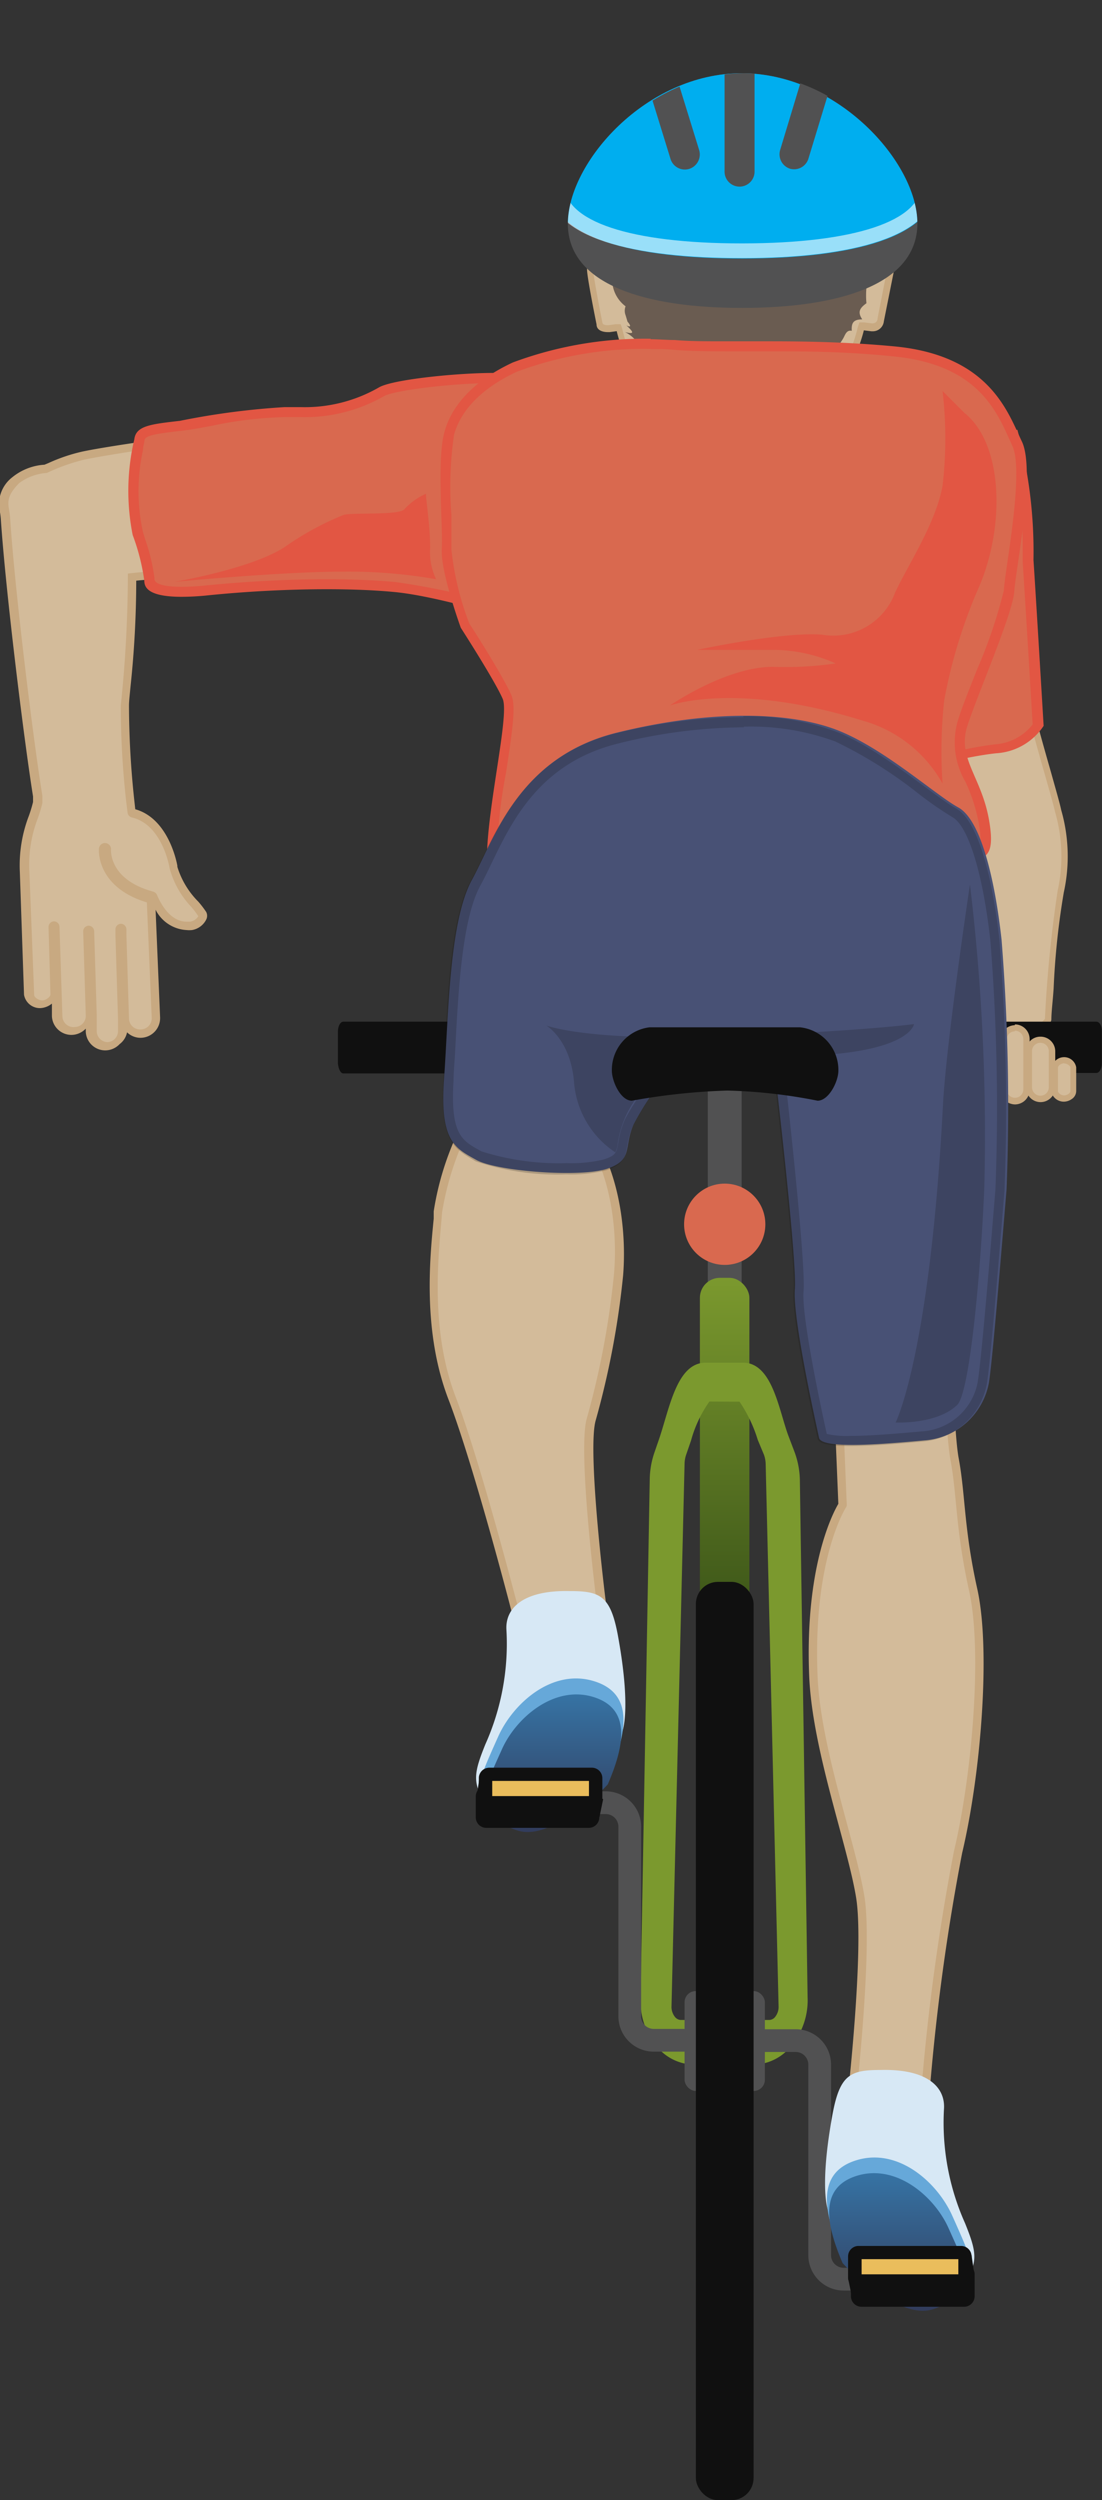
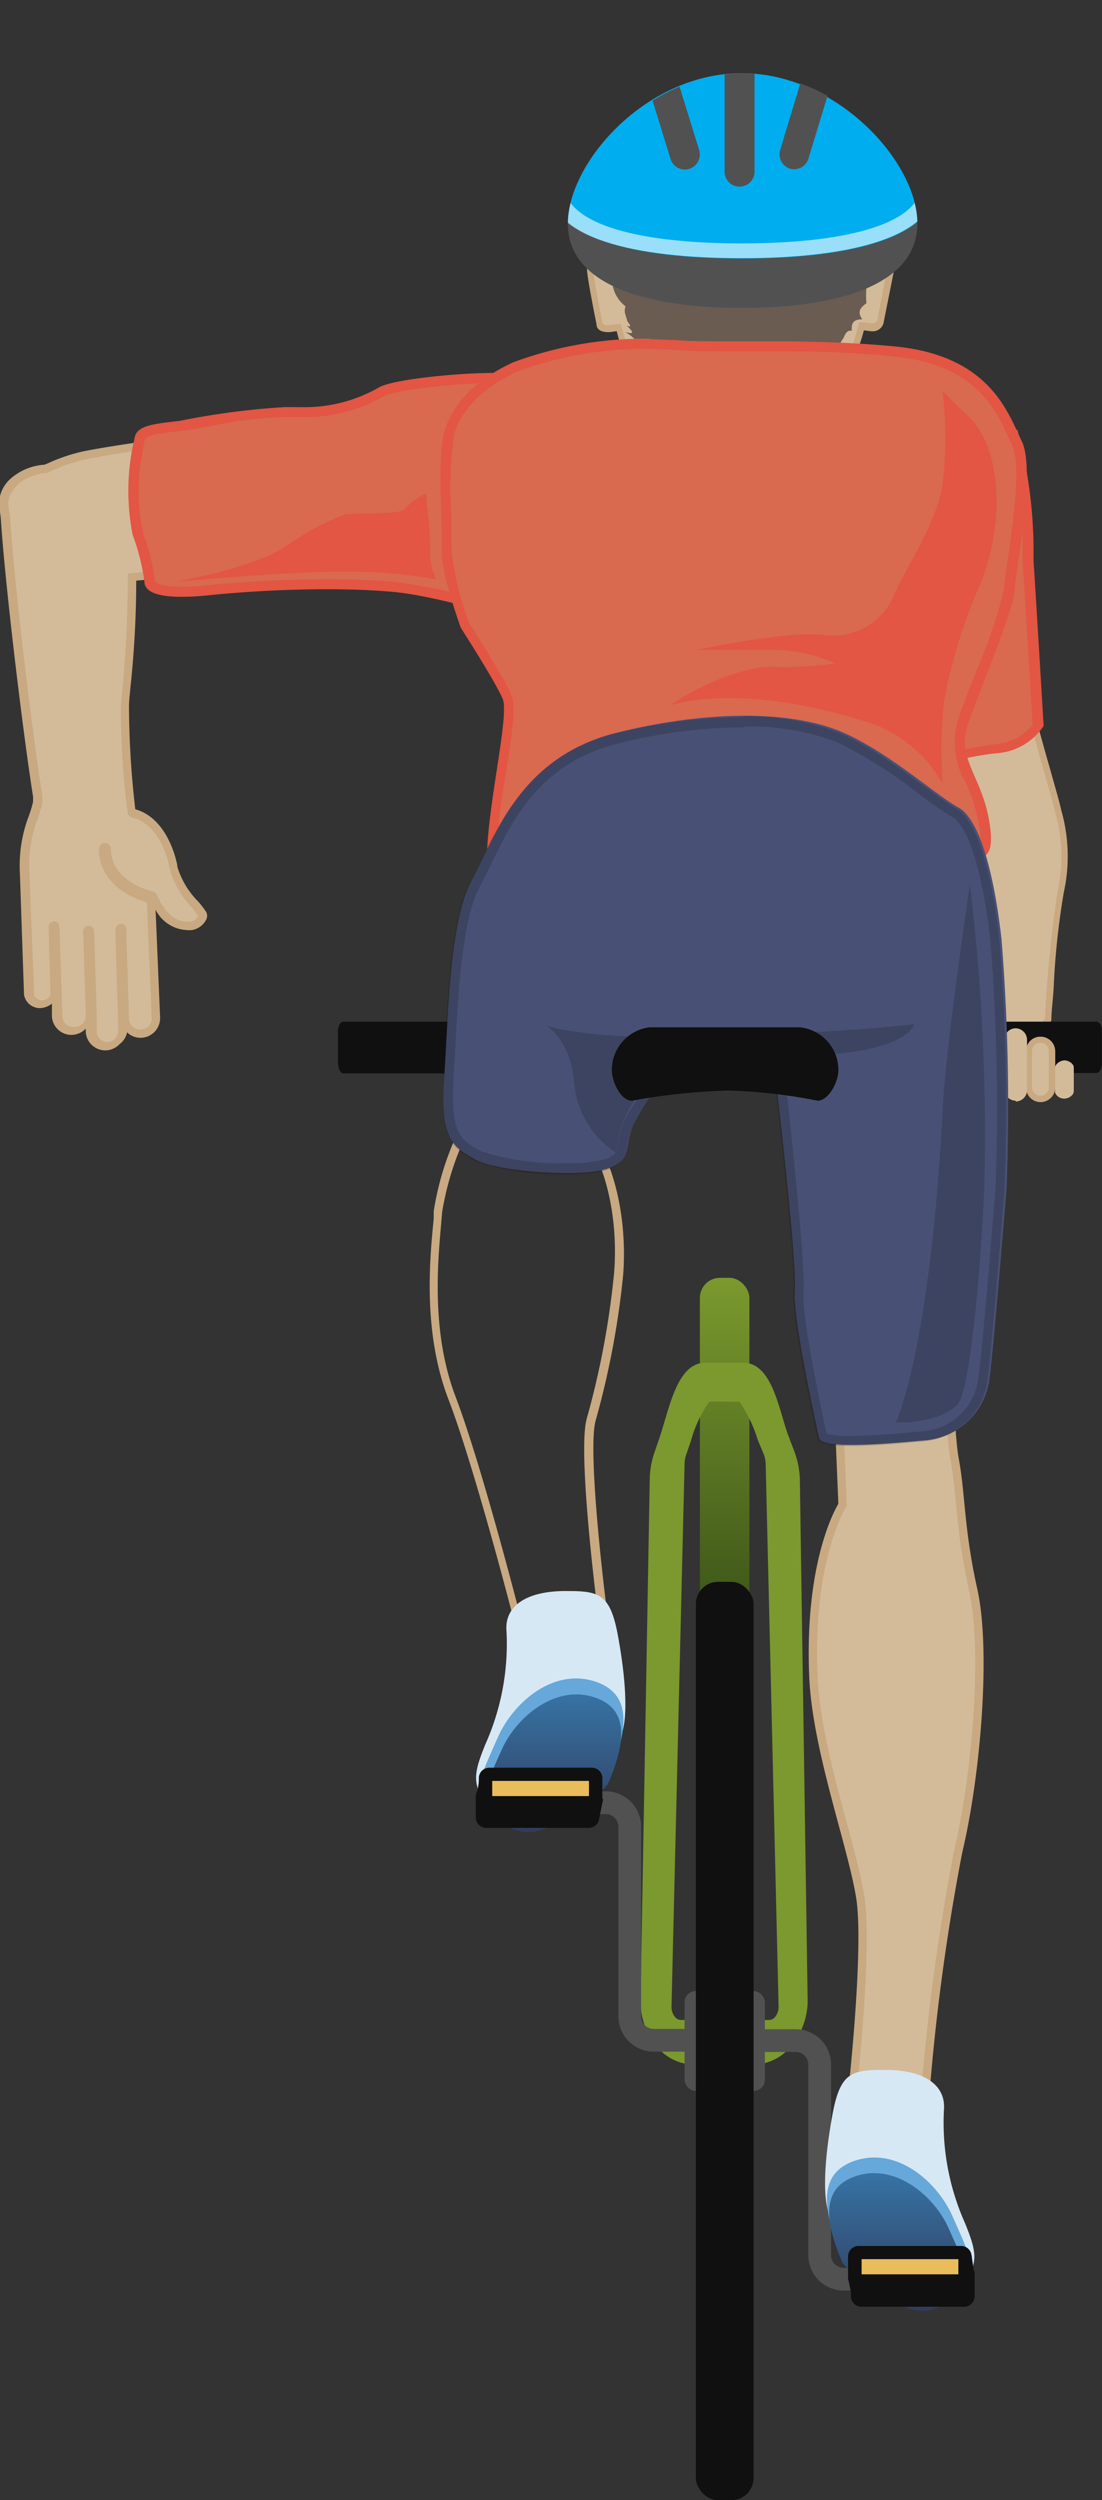
<svg xmlns="http://www.w3.org/2000/svg" xmlns:xlink="http://www.w3.org/1999/xlink" viewBox="0 0 68.35 155">
  <rect x="0" y="0" width="68.35" height="155" fill="#333333" stroke="none" />
  <defs>
    <style>.cls-1,.cls-19{fill:none;}.cls-2,.cls-25,.cls-5{fill:#d3bb9a;}.cls-3{fill:#c8a981;}.cls-4{fill:#6a5c51;}.cls-25,.cls-5{stroke:#c8a981;stroke-linejoin:round;}.cls-5{stroke-width:0.52px;}.cls-6{fill:#d9694f;}.cls-7{fill:#e25643;}.cls-8{fill:#515152;}.cls-9{fill:#101010;}.cls-10{clip-path:url(#clip-path);}.cls-11{fill:#00aeef;}.cls-12{opacity:0.6;}.cls-13{fill:#fff;}.cls-14{clip-path:url(#clip-path-2);}.cls-15{fill:#485175;}.cls-16{opacity:0.2;}.cls-17{fill:url(#linear-gradient);}.cls-18{fill:#7b992e;}.cls-19{stroke:#515152;stroke-miterlimit:10;stroke-width:1.41px;}.cls-20{fill:#d7e8f5;}.cls-21{fill:#66a8d9;}.cls-22{fill:url(#linear-gradient-2);}.cls-23{fill:#eabd5c;}.cls-24{fill:url(#linear-gradient-3);}.cls-25{stroke-linecap:round;stroke-width:0.75px;}</style>
    <clipPath id="clip-path">
      <path class="cls-1" d="M56.9,13.85c0,3.79-4.85,5.23-10.83,5.24s-10.84-1.42-10.85-5.21S40.06,4.54,46,4.54,56.9,10.06,56.9,13.85Z" />
    </clipPath>
    <clipPath id="clip-path-2">
      <path class="cls-1" d="M57,13.85c0,3.79-4.85,5.23-10.83,5.24S35.3,17.67,35.3,13.88s4.84-9.33,10.83-9.34S57,10.06,57,13.85Z" />
    </clipPath>
    <linearGradient id="linear-gradient" x1="44.95" y1="100.61" x2="44.95" y2="79.22" gradientUnits="userSpaceOnUse">
      <stop offset="0" stop-color="#3b5418" />
      <stop offset="1" stop-color="#7b992e" />
    </linearGradient>
    <linearGradient id="linear-gradient-2" x1="34.28" y1="113.6" x2="34.28" y2="105.05" gradientUnits="userSpaceOnUse">
      <stop offset="0" stop-color="#323c5c" />
      <stop offset="1" stop-color="#3673a4" />
    </linearGradient>
    <linearGradient id="linear-gradient-3" x1="-2452.29" y1="143.29" x2="-2452.29" y2="134.74" gradientTransform="matrix(-1, 0, 0, 1, -2396.6, 0)" xlink:href="#linear-gradient-2" />
  </defs>
  <title>Asset 5</title>
  <g id="Layer_2" data-name="Layer 2">
    <g id="Layer_1-2" data-name="Layer 1">
      <path class="cls-2" d="M6.67,64.85a1,1,0,0,1-1-.91l0-1-.16-5.21a.09.09,0,0,0-.17,0l.16,5.21a1,1,0,0,1-.91,1h0a1,1,0,0,1-1-.91l-.18-5.55a.09.09,0,0,0-.09-.08.09.09,0,0,0-.09.09l.12,4.17a.49.49,0,0,1-.15.34.92.92,0,0,1-.61.29h0c-.37,0-.79-.26-.8-.57L1.57,54a8.25,8.25,0,0,1,.54-3.37,8,8,0,0,0,.27-.91l0-.41C1.81,45.91.66,36.56.37,32.15a4,4,0,0,0-.06-.43A1.86,1.86,0,0,1,1,29.77a3.45,3.45,0,0,1,1.88-.71L3.11,29a10.52,10.52,0,0,1,2-.7c1.57-.34,6.31-1,8.27-1.26,2.3-.31,13.18-2,15.24-2.37a6.7,6.7,0,0,1,1.2-.1,15.84,15.84,0,0,1,4.07.65.26.26,0,0,1,.12.08c.16.19,3.92,4.58,3,7.54A3.42,3.42,0,0,1,34.43,35a23.21,23.21,0,0,1-6.16.88,17.76,17.76,0,0,1-4.53-.57l-.27-.07-.28,0a15.94,15.94,0,0,0-2,.23,30.8,30.8,0,0,1-4.67.46c-.8,0-1.63-.07-2.5-.13-1-.08-2.09-.17-3.28-.17a22.25,22.25,0,0,0-2.57.14,61.67,61.67,0,0,1-.34,6.73c-.05.54-.09,1-.1,1.24a56.28,56.28,0,0,0,.33,5.84l.09.72a.1.1,0,0,0,.07.1c2.1.49,2.53,3.33,2.54,3.36A5.38,5.38,0,0,0,12.06,56a6,6,0,0,1,.46.61.26.26,0,0,1,0,.23,1,1,0,0,1-.69.5,1.3,1.3,0,0,1-.28,0c-.44,0-1.28-.21-2-1.6l0,0-.23-.11.31,7.44a1,1,0,0,1-.91,1h0a1,1,0,0,1-1-.91l-.18-5.55a.09.09,0,0,0-.09-.08l-.09.09.18,5.55,0,.69a1,1,0,0,1-.91,1Z" />
      <path class="cls-3" d="M29.86,24.78a15.77,15.77,0,0,1,4,.64s6.61,7.65.51,9.33a22.82,22.82,0,0,1-6.09.87A18.1,18.1,0,0,1,23.52,35a1.61,1.61,0,0,0-.34,0c-1.17,0-3.86.69-6.64.69h0c-1.68,0-3.53-.3-5.77-.3a22.49,22.49,0,0,0-2.84.17,78.19,78.19,0,0,1-.44,8.19,54.15,54.15,0,0,0,.33,5.88l.09.73a.35.35,0,0,0,.27.32c1.9.44,2.34,3.12,2.34,3.15h0a5.6,5.6,0,0,0,1.34,2.39,5.79,5.79,0,0,1,.44.58.71.71,0,0,1-.51.34l-.23,0c-.4,0-1.12-.2-1.73-1.45l-.06-.12a4.64,4.64,0,0,0-.69-.3h0l.33,7.83a.69.69,0,0,1-.66.72h0A.69.69,0,0,1,8,63.15l-.16-5.2V57.6a.35.35,0,0,0-.35-.33h0a.35.35,0,0,0-.33.36V58l.16,5.2,0,.69a.69.69,0,0,1-.66.72h0A.69.69,0,0,1,6,63.92l0-1-.16-5.2a.35.35,0,0,0-.35-.33h0a.35.35,0,0,0-.33.36l.16,5.2a.69.69,0,0,1-.66.72h0A.69.69,0,0,1,3.87,63l-.18-5.55a.35.35,0,0,0-.35-.33h0a.35.35,0,0,0-.33.36l.12,4.17c0,.14-.26.36-.5.37h0c-.24,0-.51-.19-.51-.33L1.82,54a8,8,0,0,1,.53-3.28,8.3,8.3,0,0,0,.28-.94l0-.44C2.08,46,.92,36.63.63,32.13c-.05-.8-.42-1.19.56-2.18a3.24,3.24,0,0,1,1.72-.63,12,12,0,0,1,2.3-.82c1.54-.33,6.13-1,8.25-1.25s13.13-2,15.25-2.37a6.43,6.43,0,0,1,1.15-.09m0-.52h0a7,7,0,0,0-1.25.1c-2,.38-12.92,2.06-15.22,2.37S6.61,27.67,5.09,28A10.73,10.73,0,0,0,3,28.71l-.24.1a3.51,3.51,0,0,0-2,.78,2.11,2.11,0,0,0-.76,2.17,4,4,0,0,1,.05.4c.29,4.39,1.43,13.66,2,17.22l0,.34a8.25,8.25,0,0,1-.26.86,8.57,8.57,0,0,0-.56,3.47l.26,7.62a1,1,0,0,0,1,.83,1.24,1.24,0,0,0,.73-.28l0,.77a1.21,1.21,0,0,0,1.21,1.17,1.23,1.23,0,0,0,.89-.39h0v.19a1.21,1.21,0,0,0,1.21,1.16,1.23,1.23,0,0,0,.89-.39A1.2,1.2,0,0,0,7.88,64a1.2,1.2,0,0,0,.84.34,1.22,1.22,0,0,0,1.21-1.26L9.65,56.4a2.29,2.29,0,0,0,1.92,1.26,1.56,1.56,0,0,0,.34,0,1.21,1.21,0,0,0,.88-.65.52.52,0,0,0,0-.47,6,6,0,0,0-.49-.64A5.23,5.23,0,0,1,11,53.74v-.07c-.07-.39-.62-2.94-2.61-3.5l-.07-.64A55.85,55.85,0,0,1,8,43.75c0-.28.05-.7.1-1.23A62.72,62.72,0,0,0,8.45,36a22.14,22.14,0,0,1,2.31-.12c1.18,0,2.24.08,3.26.16s1.71.14,2.51.14a31.06,31.06,0,0,0,4.73-.46,15.85,15.85,0,0,1,1.92-.23l.23,0,.26.06a18,18,0,0,0,4.6.57,23.45,23.45,0,0,0,6.23-.89,3.66,3.66,0,0,0,2.81-2.38c.94-3.1-2.91-7.59-3.07-7.78a.52.52,0,0,0-.24-.16,16.14,16.14,0,0,0-4.14-.66Z" />
      <path class="cls-2" d="M41.19,30.48V25L41.11,25a8.76,8.76,0,0,1-2.69-4.57l0-.15-.59.08h-.1c-.18,0-.48,0-.5-.3-.17-.82-.58-3-.59-3.39s.18-.33.5-.37l.17,0,.12-.19a6.65,6.65,0,0,1,2-4.86,9.26,9.26,0,0,1,6.45-2.83c4.38,0,8.28,3.58,8.36,7.67v.16l.53.07c.07,0,.55.18.5.58l-.59,3c-.09.41-.35.47-.5.47l-.69-.09,0,.15a9.09,9.09,0,0,1-2.93,4.74l-.07.06v5.27Z" />
      <path class="cls-3" d="M45.83,8.58c4.28,0,8.09,3.5,8.17,7.48v.33l.32,0,.36,0s.37.11.34.34l-.59,3c0,.22-.15.32-.34.32h0l-.47-.06-.32,0-.1.31A8.91,8.91,0,0,1,50.35,25l-.15.11v5.17H41.38V25l-.15-.11a8.58,8.58,0,0,1-2.63-4.48l-.1-.31-.32,0-.43.06h-.07c-.07,0-.3,0-.32-.17-.22-1.11-.58-3-.58-3.33,0-.08,0-.14.37-.18h.09l.34,0,0-.35a6.47,6.47,0,0,1,1.94-4.72,9.07,9.07,0,0,1,6.31-2.77m0-.38c-4.28,0-8.82,3.56-8.63,7.89h-.09c-.19,0-.7.06-.7.56s.59,3.4.59,3.4c0,.4.44.48.69.48h.13l.43-.06A9.08,9.08,0,0,0,41,25.14v5.53h9.58V25.31a9.34,9.34,0,0,0,3-4.83l.47.06h.08a.69.69,0,0,0,.69-.62l.6-3c.07-.51-.48-.76-.66-.79l-.37,0C54.3,11.67,50.1,8.2,45.83,8.2Z" />
      <path class="cls-4" d="M52.75,15.27c-.59,1.09,1.68.55,1.24,1.39a5.19,5.19,0,0,0-.25,2.14c-.43.31-.56.55-.26,1-.56,0-.68.23-.65.71-.26-.06-.37.14-.47.35s-.21.34-.31.51l-.29.48c-.14.22-.28.43-.41.6s-.28.36-.13.24c-.21.21-.35.35-.25.41-.18,0-.12-.06.13-.26-.39.31-.59.5-.45.71-.4-.11-.45-.19,0-.19-.53,0-.6.13-.44.58-.35-.24-.46-.16-.55.27-.26-.3-.49-.25-.88,0,.39-.26.5-.27.43,0,0-.26-.26-.21-.66,0,.22-.13.26-.14.15,0,0-.14-.13-.12-.33,0,0,0-.08,0-.18,0H47.8l-.78,0c-.28,0-.58,0-.65.14-.64-.13-1-.14-1.22.55-.47-.72-.8-.74-1.53-.47.13-.33-.15-.37-.48-.41l-.7-.23a4.29,4.29,0,0,1-1.3-.75c-.2-.17-.39-.35-.5-.35-.26-.43-.45-.67-.72-.21a2.06,2.06,0,0,0-1.15-1.89c.61.15.53,0,.08-.42.32.17.27,0,.07-.23,0,0-.06-.21-.12-.4a.77.77,0,0,1,0-.55A2.08,2.08,0,0,1,38,17.69a4.5,4.5,0,0,1-.55-1.08c-.19-.46,1.66-.94,1.45-1.45C37,10.47,41,6,46.12,6S55.16,10.8,52.75,15.27Z" />
-       <path class="cls-2" d="M32.5,101.09a.26.26,0,0,1-.25-.19c0-.1-2.57-9.86-4.23-14.21-1.59-4.18-1.14-8.68-.9-11.09l0-.46a17.76,17.76,0,0,1,2.45-6.61,4,4,0,0,1,2.65-1.07,4.4,4.4,0,0,1,3,1.32c2.69,2.49,3.38,6.89,3.13,10.18a52.35,52.35,0,0,1-1.69,9c-.61,2,.73,12.25.74,12.35a.26.26,0,0,1-.23.29Z" />
      <path class="cls-3" d="M32.26,67.72A4.12,4.12,0,0,1,35.08,69c2.83,2.62,3.25,7.24,3,10a51.91,51.91,0,0,1-1.68,8.92c-.63,2.1.73,12.46.73,12.46l-4.68.51S29.94,91,28.26,86.6s-1-9.24-.84-11.44a18.07,18.07,0,0,1,2.41-6.51,3.81,3.81,0,0,1,2.43-.94m0-.52a4.33,4.33,0,0,0-2.79,1.08.52.52,0,0,0-.09.12,18,18,0,0,0-2.48,6.71l0,.46c-.24,2.44-.7,7,.92,11.21S32,100.87,32,101a.52.52,0,0,0,.5.39h.06l4.68-.51a.52.52,0,0,0,.46-.58c-.38-2.85-1.24-10.61-.75-12.25a52.64,52.64,0,0,0,1.7-9c.26-3.35-.45-7.84-3.21-10.39a4.65,4.65,0,0,0-3.17-1.39Z" />
      <path class="cls-5" d="M59.11,78.73c-.42,1.15-.31,9.55.1,11.75s.31,4.3,1.15,8.08.21,11.44-.94,16.27a136.38,136.38,0,0,0-2,14.6l-4.62.94s1.08-9.48.56-12.74-2.72-9.18-2.91-13.7c-.31-7.4,1.81-10.63,1.81-10.63l-.42-10.18Z" />
      <path class="cls-2" d="M60.71,65.52a1.86,1.86,0,0,1-1.81-1.14C58.13,62.69,58,54.22,57.82,48c-.07-3.16-.13-6.14-.25-6.46a.33.33,0,0,1,0-.32c.24-.55,3-1,5.25-1.31h0a.26.26,0,0,1,.25.21c.48,2.6,1.34,5.63,2,7.83.29,1,.53,1.85.63,2.31a10.2,10.2,0,0,1,.16,5,47.25,47.25,0,0,0-.64,6c-.05.77-.1,1.44-.14,1.92S62.5,65.52,60.71,65.52Z" />
      <path class="cls-3" d="M62.84,40.19c.71,3.86,2.28,8.74,2.6,10.15a9.92,9.92,0,0,1,.16,4.88,78.24,78.24,0,0,0-.79,7.95,6.67,6.67,0,0,1-4.09,2.09,1.6,1.6,0,0,1-1.58-1C58,61.68,58.19,42,57.8,41.45s5-1.26,5-1.26m0-.52h-.07c-5.11.67-5.34,1.21-5.46,1.47a.61.61,0,0,0,0,.53c.11.49.17,3.48.23,6.36.17,8.05.37,14.84,1.1,16.45a2.11,2.11,0,0,0,2,1.29c1.78,0,4.53-1.8,4.61-2.56,0-.48.09-1.16.14-1.93a47.25,47.25,0,0,1,.63-5.95,10.4,10.4,0,0,0-.16-5.11c-.1-.47-.34-1.29-.63-2.33-.63-2.2-1.48-5.21-2-7.8a.52.52,0,0,0-.51-.42Z" />
      <path class="cls-6" d="M33.8,38.47a25.67,25.67,0,0,1-3-.7,43.84,43.84,0,0,0-6.38-1.38c-1.22-.11-2.64-.17-4.2-.17-2.39,0-5,.14-7.4.38a15.76,15.76,0,0,1-1.58.09c-1.93,0-2-.53-2-.75a12.1,12.1,0,0,0-.59-2.46l-.1-.38a12.08,12.08,0,0,1,0-5.24c0-.23.07-.42.09-.56.07-.57.71-.67,2.56-.88.59-.07,1.24-.19,1.92-.32a24.29,24.29,0,0,1,4.53-.53h1a9.62,9.62,0,0,0,5-1.26c.73-.43,4.6-.85,7-.85h.13C32,28.78,33.73,37,33.8,38.47Z" />
      <path class="cls-7" d="M30.59,23.79c1.08,4.9,2.61,12.22,2.86,14.31-.59-.12-1.57-.38-2.53-.63a44.09,44.09,0,0,0-6.43-1.39c-1.23-.11-2.66-.17-4.23-.17-2.4,0-5,.14-7.44.38a15.48,15.48,0,0,1-1.55.09c-.61,0-1.65-.06-1.69-.47v-.09A12.27,12.27,0,0,0,9,33.42L8.87,33a11.82,11.82,0,0,1,0-5.1c0-.24.08-.43.09-.58,0-.32.69-.43,2.28-.61.6-.07,1.25-.19,1.94-.32a24,24,0,0,1,4.47-.53h1a9.92,9.92,0,0,0,5.17-1.3c.62-.36,4.2-.8,6.68-.81m.12-.63c-2.26,0-6.27.4-7.12.9a9.22,9.22,0,0,1-4.85,1.22h-1a46.72,46.72,0,0,0-6.49.85c-1.84.21-2.73.31-2.83,1.15a13.94,13.94,0,0,0-.1,5.93A13.17,13.17,0,0,1,8.95,36c0,.43.26,1,2.32,1a16,16,0,0,0,1.62-.09c2.24-.23,4.88-.38,7.37-.38,1.48,0,2.9.05,4.17.17,3.14.29,8.36,2.09,9.47,2.09a.29.29,0,0,0,.19,0c.37-.37-3-15.58-3-15.58Z" />
      <path class="cls-6" d="M56.85,47.28c-.51-1.37-2-13.06-1.5-13.93.42-.7,4.6-4,7.53-6.14a24.71,24.71,0,0,1,.88,6.49c0,.4,0,.77,0,1.09.1,1.47.57,9.2.62,10.18a3.5,3.5,0,0,1-2.55,1.45c-.92.1-2,.32-3,.52a14.62,14.62,0,0,1-2,.35Z" />
      <path class="cls-7" d="M62.68,27.74a24.55,24.55,0,0,1,.75,6c0,.41,0,.78,0,1.1.1,1.43.54,8.73.62,10.07a3.22,3.22,0,0,1-2.26,1.23c-.94.1-2,.33-3,.53-.66.14-1.33.28-1.76.32-.56-2.08-1.82-12.41-1.46-13.44a65.5,65.5,0,0,1,7.07-5.77M63,26.68s-7.35,5.46-8,6.51,1.15,14.17,1.57,14.38a.53.53,0,0,0,.22,0c.81,0,3.25-.69,5-.87A3.8,3.8,0,0,0,64.73,45s-.52-8.71-.63-10.28a28.84,28.84,0,0,0-1-8.08Z" />
      <rect class="cls-8" x="21.52" y="63.66" width="46.44" height="2.56" />
      <path class="cls-9" d="M68,63.34H59.37v-.48c0-.23-.1-.41-.23-.41h-1c-.13,0-.23.18-.23.41V67c0,.23.1.41.23.41h1c.13,0,.23-.18.23-.41v-.48H68c.19,0,.34-.27.34-.61v-2C68.35,63.61,68.2,63.34,68,63.34Z" />
      <path class="cls-9" d="M21.3,66.55h8.64V67c0,.23.1.41.23.41h1c.13,0,.23-.18.23-.41V62.86c0-.23-.1-.41-.23-.41h-1c-.13,0-.23.18-.23.41v.48H21.3c-.19,0-.34.27-.34.61v2C21,66.28,21.12,66.55,21.3,66.55Z" />
      <path class="cls-2" d="M61.45,68.2a.71.71,0,0,1-.71-.7l0-2.65a.71.71,0,0,1,.67-.58.72.72,0,0,1,.72.7l0,2.57a.71.71,0,0,1-.7.67Z" />
      <path class="cls-3" d="M61.4,64.45a.52.52,0,0,1,.52.51l0,2.57a.52.52,0,0,1-.51.48h0a.52.52,0,0,1-.52-.52l0-2.65a.51.51,0,0,1,.49-.39h0m0-.38h0a.89.89,0,0,0-.85.67.38.38,0,0,0,0,.1l0,2.65a.9.9,0,0,0,1.8.06l0-2.61a.91.91,0,0,0-.9-.89Z" />
      <path class="cls-2" d="M64.57,68.13a.71.71,0,0,1-.71-.7l0-2.31a.71.71,0,0,1,.69-.65h0a.72.72,0,0,1,.72.7l0,2.24a.71.71,0,0,1-.71.73Z" />
      <path class="cls-3" d="M64.53,64.65a.52.52,0,0,1,.52.51l0,2.24h0a.52.52,0,0,1-.52.53h0a.52.52,0,0,1-.52-.52h0l0-2.3a.52.52,0,0,1,.5-.46h0m0-.38h0a.89.89,0,0,0-.87.8.37.37,0,0,0,0,.05l0,2.3a.9.9,0,0,0,1.55.63.9.9,0,0,0,.26-.64l0-2.25a.91.91,0,0,0-.9-.89Z" />
      <path class="cls-2" d="M66,68.11a.62.62,0,0,1-.56-.36l0-1.55c0-.24.32-.45.57-.46s.59.2.59.44l0,1.47a.37.37,0,0,1-.12.26.69.69,0,0,1-.46.2Z" />
-       <path class="cls-3" d="M66,65.93c.18,0,.39.15.39.25v1.47c0,.11-.2.26-.39.26h0a.44.44,0,0,1-.38-.23l0-1.35v-.15c0-.11.2-.26.38-.26h0m0-.38h0a.77.77,0,0,0-.76.64v.16l0,1.35a.38.38,0,0,0,0,.11.8.8,0,0,0,.74.5.86.86,0,0,0,.49-.16.6.6,0,0,0,.28-.49V66.17a.76.76,0,0,0-.77-.63Z" />
      <path class="cls-2" d="M63,68.24a.71.71,0,0,1-.7-.65l0-1s0-2.23,0-2.24a.71.71,0,0,1,.68-.6.72.72,0,0,1,.72.7l0,2.34v.78a.71.71,0,0,1-.7.72Z" />
-       <path class="cls-3" d="M62.95,63.9a.52.52,0,0,1,.52.51v.78l0,1.34v1a.52.52,0,0,1-.52.53h0a.52.52,0,0,1-.51-.47v0l0-1,0-2.14v-.07a.51.51,0,0,1,.49-.44h0m0-.38h0a.9.9,0,0,0-.86.76.39.39,0,0,0,0,.07v.07l0,2.14,0,1s0,0,0,.05a.9.9,0,0,0,.89.82.91.91,0,0,0,.9-.91v-1l0-1.35V64.4a.91.91,0,0,0-.9-.89Z" />
      <path class="cls-8" d="M56.9,13.85c0,3.79-4.85,5.23-10.83,5.24s-10.84-1.42-10.85-5.21S40.06,4.54,46,4.54,56.9,10.06,56.9,13.85Z" />
      <g class="cls-10">
        <path class="cls-11" d="M58.07,11.42c0,3.34-5.37,4.6-12,4.61s-12-1.24-12-4.58,5.37-8.22,12-8.23S58.07,8.08,58.07,11.42Z" />
        <g class="cls-12">
          <path class="cls-13" d="M46.07,3.22v.93c6.11,0,11.07,4.4,11.07,7.26,0,2.29-4.14,3.67-11.08,3.68H46c-6.89,0-11-1.36-11-3.65C35,8.64,40,4.16,46,4.16l0-.93m0,0h0c-6.64,0-12,4.89-12,8.23S39.39,16,46,16h.07c6.64,0,12-1.28,12-4.61s-5.38-8.2-12-8.2Z" />
        </g>
      </g>
      <g class="cls-14">
        <path class="cls-8" d="M45.87,11.57a.93.93,0,0,1-.93-.94v-9a.93.93,0,1,1,1.86,0v9A.93.93,0,0,1,45.87,11.57Z" />
        <path class="cls-8" d="M49,10.46a.94.94,0,0,1-.61-1.17L51,.66A.93.93,0,0,1,52.17,0a.94.94,0,0,1,.61,1.17L50.14,9.84A.93.93,0,0,1,49,10.46Z" />
        <path class="cls-8" d="M42.75,10.47a.94.94,0,0,0,.61-1.18L40.7.68A.93.93,0,0,0,39.54.06a.94.94,0,0,0-.61,1.18l2.66,8.62A.93.93,0,0,0,42.75,10.47Z" />
      </g>
      <path class="cls-6" d="M36.82,55c-6,0-6.27-.81-6.28-.9a30.45,30.45,0,0,1,.57-6.27c.39-2.55.6-4,.35-4.6-.48-1.11-2.53-4.32-2.62-4.45h0s-1.2-3.36-1.13-4.69c0-.48,0-1.23,0-2.11a22.14,22.14,0,0,1,.17-5.07c.46-1.67,1.87-3.09,4.08-4.13a23,23,0,0,1,8.43-1.44c.52,0,1,0,1.49.05,1,.08,2.1.09,3.17.09h2.53c2.19,0,4.83,0,7.83.31,5.32.49,6.62,3.35,7.47,5.25l.22.48c.61,1.28.05,5.12-.28,7.41-.11.78-.2,1.39-.22,1.73a29.58,29.58,0,0,1-1.69,5c-.5,1.27-1,2.48-1.21,3.27a4.5,4.5,0,0,0,.49,3.41A11,11,0,0,1,61,50.87c.32,1.81,0,1.95-.55,2.17a3.37,3.37,0,0,0-.59.3c-1.16.13-14.73,1.64-23,1.64Z" />
      <path class="cls-7" d="M40.36,21.64c.52,0,1,0,1.46.05,1,.08,2.12.09,3.2.09h2.53c2.18,0,4.82,0,7.8.31,5.13.47,6.39,3.24,7.22,5.07l.22.48c.57,1.2,0,5.12-.31,7.23-.11.78-.2,1.4-.22,1.75a30.81,30.81,0,0,1-1.67,4.91c-.5,1.28-1,2.49-1.22,3.29a4.81,4.81,0,0,0,.5,3.63,10.53,10.53,0,0,1,.82,2.49c.28,1.56.07,1.64-.37,1.83a3.91,3.91,0,0,0-.58.29c-1.56.18-14.78,1.63-22.93,1.63-4.93,0-5.83-.54-6-.68a31.15,31.15,0,0,1,.58-6.13c.41-2.68.61-4.11.33-4.78-.46-1.07-2.31-4-2.61-4.44A18,18,0,0,1,28,34.09c0-.49,0-1.25,0-2.13a22.51,22.51,0,0,1,.16-5c.43-1.57,1.78-2.93,3.91-3.92a22.63,22.63,0,0,1,8.3-1.41m0-.63a23.47,23.47,0,0,0-8.56,1.47c-2.36,1.1-3.78,2.6-4.25,4.33s-.08,5.82-.16,7.24,1.18,4.88,1.18,4.88,2.13,3.31,2.6,4.41-1.26,7.87-.94,10.78c.09.88,2.83,1.18,6.6,1.18C45.59,55.3,60,53.65,60,53.65c.87-.63,1.81-.16,1.34-2.83S59.35,47,60,45s2.83-7,2.91-8.34,1.34-7.48.47-9.29-2-5.35-7.95-5.9c-3-.28-5.61-.31-7.86-.31H45c-1.18,0-2.23,0-3.15-.08-.47,0-1-.05-1.51-.05Z" />
      <path class="cls-15" d="M42.45,65.46a17.13,17.13,0,0,0-3.15,4.25c-.63,1.42,0,2.2-1.65,2.75s-6.85.16-8.11-.55-2.28-1.1-2-5,.31-9.76,1.73-12.36,2.91-7.63,9-9.13,11-1.26,13.85-.08,5.9,3.94,7.32,4.72,2.28,4.57,2.68,8.19a130.59,130.59,0,0,1,.31,15.51c-.24,2.83-.87,10.7-1.1,12a4.38,4.38,0,0,1-4,3.54c-2.6.24-6.38.55-6.53-.16s-1.65-7.4-1.5-9.21S48,65.85,48,65.85Z" />
      <g class="cls-16">
        <path class="cls-9" d="M46.13,45.05a15.22,15.22,0,0,1,5.68.92A27.26,27.26,0,0,1,57,49.23a22.77,22.77,0,0,0,2.07,1.43c1,.55,1.91,3.57,2.36,7.7a130.79,130.79,0,0,1,.31,15.39l-.11,1.32c-.27,3.33-.79,9.53-1,10.67a3.75,3.75,0,0,1-3.45,3c-1.46.13-3.14.28-4.43.28a5.69,5.69,0,0,1-1.47-.12c-.77-3.5-1.55-7.61-1.44-8.84.16-1.85-1.2-13.79-1.26-14.29l-.06-.52-.52,0-5.55-.4c-.86,0-3.36,3.8-3.72,4.62a5.44,5.44,0,0,0-.38,1.36c-.11.63-.14.8-.89,1.05a8.54,8.54,0,0,1-2.3.23,15.9,15.9,0,0,1-5.3-.73l-.16-.09c-1.06-.59-1.77-1-1.57-4.28,0-.57.07-1.19.1-1.84.19-3.64.42-8.17,1.56-10.26.22-.4.44-.85.67-1.33,1.28-2.65,3-6.29,7.9-7.49a32.71,32.71,0,0,1,7.78-1m0-.63a33.45,33.45,0,0,0-7.93,1c-6.06,1.5-7.56,6.53-9,9.13S27.73,63.09,27.5,67s.79,4.25,2,5a16,16,0,0,0,5.61.81,9,9,0,0,0,2.5-.26c1.65-.55,1-1.34,1.65-2.75a17.13,17.13,0,0,1,3.15-4.25l5.51.39S49.38,78.21,49.22,80s1.34,8.5,1.5,9.21c.07.33.91.44,2,.44,1.33,0,3.08-.15,4.48-.28a4.38,4.38,0,0,0,4-3.54c.24-1.34.87-9.21,1.1-12a130.58,130.58,0,0,0-.31-15.51c-.39-3.62-1.26-7.4-2.68-8.19s-4.49-3.54-7.32-4.72a15.79,15.79,0,0,0-5.92-1Z" />
      </g>
-       <rect class="cls-8" x="43.9" y="67.12" width="2.1" height="13.42" />
      <rect class="cls-17" x="43.41" y="79.22" width="3.07" height="21.39" rx="1.24" ry="1.24" />
      <path class="cls-18" d="M46.75,128l-3.69,0a3.06,3.06,0,0,1-2.33-1.13,4.42,4.42,0,0,1-1-3l.57-32.19a5.33,5.33,0,0,1,.28-1.6l.3-.87c.65-1.9,1.09-4.73,2.89-4.73h2.31c1.85,0,2.23,3,2.84,4.59l.35.92a5.3,5.3,0,0,1,.34,1.74l.48,32.09a4.42,4.42,0,0,1-1,3A3.06,3.06,0,0,1,46.75,128ZM44,86.89a7.71,7.71,0,0,0-1.14,2.42l-.3.87a1.84,1.84,0,0,0-.1.55l-.81,33.63a1,1,0,0,0,.22.69.48.48,0,0,0,.35.18h5.5a.48.48,0,0,0,.35-.18,1,1,0,0,0,.22-.69l-.8-33.58a1.82,1.82,0,0,0-.11-.6L47,89.27a8.79,8.79,0,0,0-1.13-2.37Z" />
      <path class="cls-19" d="M57.75,141.3H52.33a1.49,1.49,0,0,1-1.49-1.49V128a1.49,1.49,0,0,0-1.49-1.49H45.5" />
      <rect class="cls-8" x="42.46" y="123.44" width="4.98" height="6.19" rx="0.69" ry="0.69" />
      <path class="cls-9" d="M50.71,68.24a32.62,32.62,0,0,0-5.59-.63,39.54,39.54,0,0,0-5.93.63c-.69,0-1.24-1.19-1.24-1.87h0a2.66,2.66,0,0,1,2.33-2.68h9.35A2.66,2.66,0,0,1,52,66.37h0C52,67.06,51.4,68.24,50.71,68.24Z" />
-       <circle class="cls-6" cx="44.95" cy="75.9" r="2.52" />
      <g class="cls-16">
        <path class="cls-9" d="M33.87,63.57s2.47,1,11.07.68,11.75-.76,11.75-.76-.31,2.6-12,1.86a6.12,6.12,0,0,0-3.78.89,9.07,9.07,0,0,0-1.59,2.05A6.23,6.23,0,0,0,38.3,71a1.42,1.42,0,0,1-.14.44,5.76,5.76,0,0,1-2.55-4.27C35.42,64.46,33.87,63.57,33.87,63.57Z" />
      </g>
      <path class="cls-20" d="M35.32,98.64c1.89,0,2.54.27,3,2.73.84,4.57.29,5.94.29,5.94s-1,3.24-1.71,3.87a8.76,8.76,0,0,1-3.57,2,3.08,3.08,0,0,1-3.23-1.44c-.84-1.21-.68-1.9,0-3.59a15.25,15.25,0,0,0,1.31-7.11C31.33,99.72,32.42,98.58,35.32,98.64Z" />
      <path class="cls-21" d="M37.82,110c1-2.5,1.59-5-1-5.78s-5,1.39-5.92,3.44-1.15,2.61-1.15,3.22a1.84,1.84,0,0,0,1.32,1.83c.82.37,1.48.86,3.45-.11A12.32,12.32,0,0,0,37.82,110Z" />
      <path class="cls-22" d="M37.7,110.62c1-2.34,1.51-4.69-.92-5.42s-4.77,1.3-5.64,3.23-1.1,2.45-1.1,3a1.72,1.72,0,0,0,1.26,1.72c.79.35,1.41.81,3.28-.11A11.69,11.69,0,0,0,37.7,110.62Z" />
      <path class="cls-19" d="M32.15,111.76h5.42a1.49,1.49,0,0,1,1.49,1.49V125a1.49,1.49,0,0,0,1.49,1.49H44.4" />
      <rect class="cls-9" x="29.93" y="111.13" width="6.83" height="1.77" rx="0.24" ry="0.24" />
      <path class="cls-9" d="M36.35,111.54v.94h-6v-.94h6m.18-.82H30.16a.65.65,0,0,0-.65.65v1.3a.65.65,0,0,0,.65.65h6.36a.65.65,0,0,0,.65-.65v-1.3a.65.65,0,0,0-.65-.65Z" />
      <polygon class="cls-9" points="29.99 110.91 30.05 110.54 34.5 110.61 36.89 111.76 36.8 112.17 29.99 110.91" />
      <path class="cls-9" d="M32.74,111l1.66,0,1,.46L32.74,111m-3-.87v.06l-.15,1.06,7.59,1.41.23-1.12L34.6,110.2l-4.91-.08Z" />
      <rect class="cls-23" x="30.11" y="110" width="6.83" height="1.77" rx="0.24" ry="0.24" />
      <path class="cls-9" d="M36.53,110.41v.94h-6v-.94h6m.18-.82H30.35a.65.65,0,0,0-.65.65v1.3a.65.65,0,0,0,.65.65h6.36a.65.65,0,0,0,.65-.65v-1.3a.65.65,0,0,0-.65-.65Z" />
      <path class="cls-20" d="M54.64,128.33c-1.89,0-2.54.27-3,2.73-.84,4.57-.29,5.94-.29,5.94s1,3.24,1.71,3.87a8.76,8.76,0,0,0,3.57,2,3.08,3.08,0,0,0,3.23-1.44c.84-1.21.68-1.9,0-3.59a15.25,15.25,0,0,1-1.31-7.11C58.63,129.41,57.54,128.26,54.64,128.33Z" />
      <path class="cls-21" d="M52.14,139.7c-1-2.5-1.59-5,1-5.78s5,1.39,5.92,3.44,1.15,2.61,1.15,3.22a1.84,1.84,0,0,1-1.32,1.83c-.82.37-1.48.86-3.45-.11A12.32,12.32,0,0,1,52.14,139.7Z" />
      <path class="cls-24" d="M52.26,140.3c-1-2.34-1.51-4.69.92-5.42s4.77,1.3,5.64,3.23,1.1,2.45,1.1,3a1.72,1.72,0,0,1-1.26,1.72c-.79.35-1.41.81-3.28-.11A11.69,11.69,0,0,1,52.26,140.3Z" />
      <rect class="cls-9" x="53.2" y="140.81" width="6.83" height="1.77" rx="0.24" ry="0.24" />
      <path class="cls-9" d="M59.62,141.23v.94h-6v-.94h6m.18-.82H53.43a.65.65,0,0,0-.65.65v1.3a.65.65,0,0,0,.65.65H59.8a.65.65,0,0,0,.65-.65V141a.65.65,0,0,0-.65-.65Z" />
      <polygon class="cls-9" points="53.07 141.45 55.46 140.3 59.91 140.23 59.97 140.59 53.16 141.86 53.07 141.45" />
      <path class="cls-9" d="M57.22,140.68l-2.61.48,1-.46,1.66,0m3-.87-4.91.08-2.76,1.33.23,1.12,7.59-1.41-.15-1.06v-.06Z" />
      <rect class="cls-23" x="53.01" y="139.68" width="6.83" height="1.77" rx="0.24" ry="0.24" />
      <path class="cls-9" d="M59.44,140.1V141h-6v-.94h6m.18-.82H53.25a.65.65,0,0,0-.65.65v1.3a.65.65,0,0,0,.65.65h6.36a.65.65,0,0,0,.65-.65v-1.3a.65.65,0,0,0-.65-.65Z" />
      <rect class="cls-9" x="43.16" y="98.07" width="3.58" height="56.93" rx="1.37" ry="1.37" />
      <path class="cls-7" d="M59.82,25.6c2.39,1.92,2.52,6.93.94,10.7a31.66,31.66,0,0,0-2.2,7.14,29.6,29.6,0,0,0-.1,5.14,8.18,8.18,0,0,0-4.91-3.89c-7.92-2.47-12-.95-12-.95s3.46-2.4,6.4-2.4a21.66,21.66,0,0,0,3.88-.21A9.55,9.55,0,0,0,48,40.29H43.24s5.35-1.15,7.77-.94a4.08,4.08,0,0,0,4.51-2.62c.84-1.78,2.52-4.3,2.94-6.61a25.14,25.14,0,0,0,0-5.88Z" />
      <g class="cls-16">
        <path class="cls-9" d="M60.16,54.83a129.9,129.9,0,0,1,.89,18.8c-.2,4.88-.88,12.69-1.68,13.47-1.26,1.22-3.82,1.09-3.82,1.09S57.68,84,58.49,68.44C58.7,64.56,60.16,54.83,60.16,54.83Z" />
      </g>
      <path class="cls-7" d="M26.42,30.61c0,.42.26,2,.26,3.36a3.88,3.88,0,0,0,.37,1.94,31.62,31.62,0,0,0-5.88-.47c-3.62,0-10.34.63-10.34.63s4.72-.79,6.82-2.15a18,18,0,0,1,3.67-2c.52-.16,3.52.05,3.78-.37A4.05,4.05,0,0,1,26.42,30.61Z" />
      <path class="cls-25" d="M6.51,52.64s-.2,2.16,2.89,3" />
    </g>
  </g>
</svg>